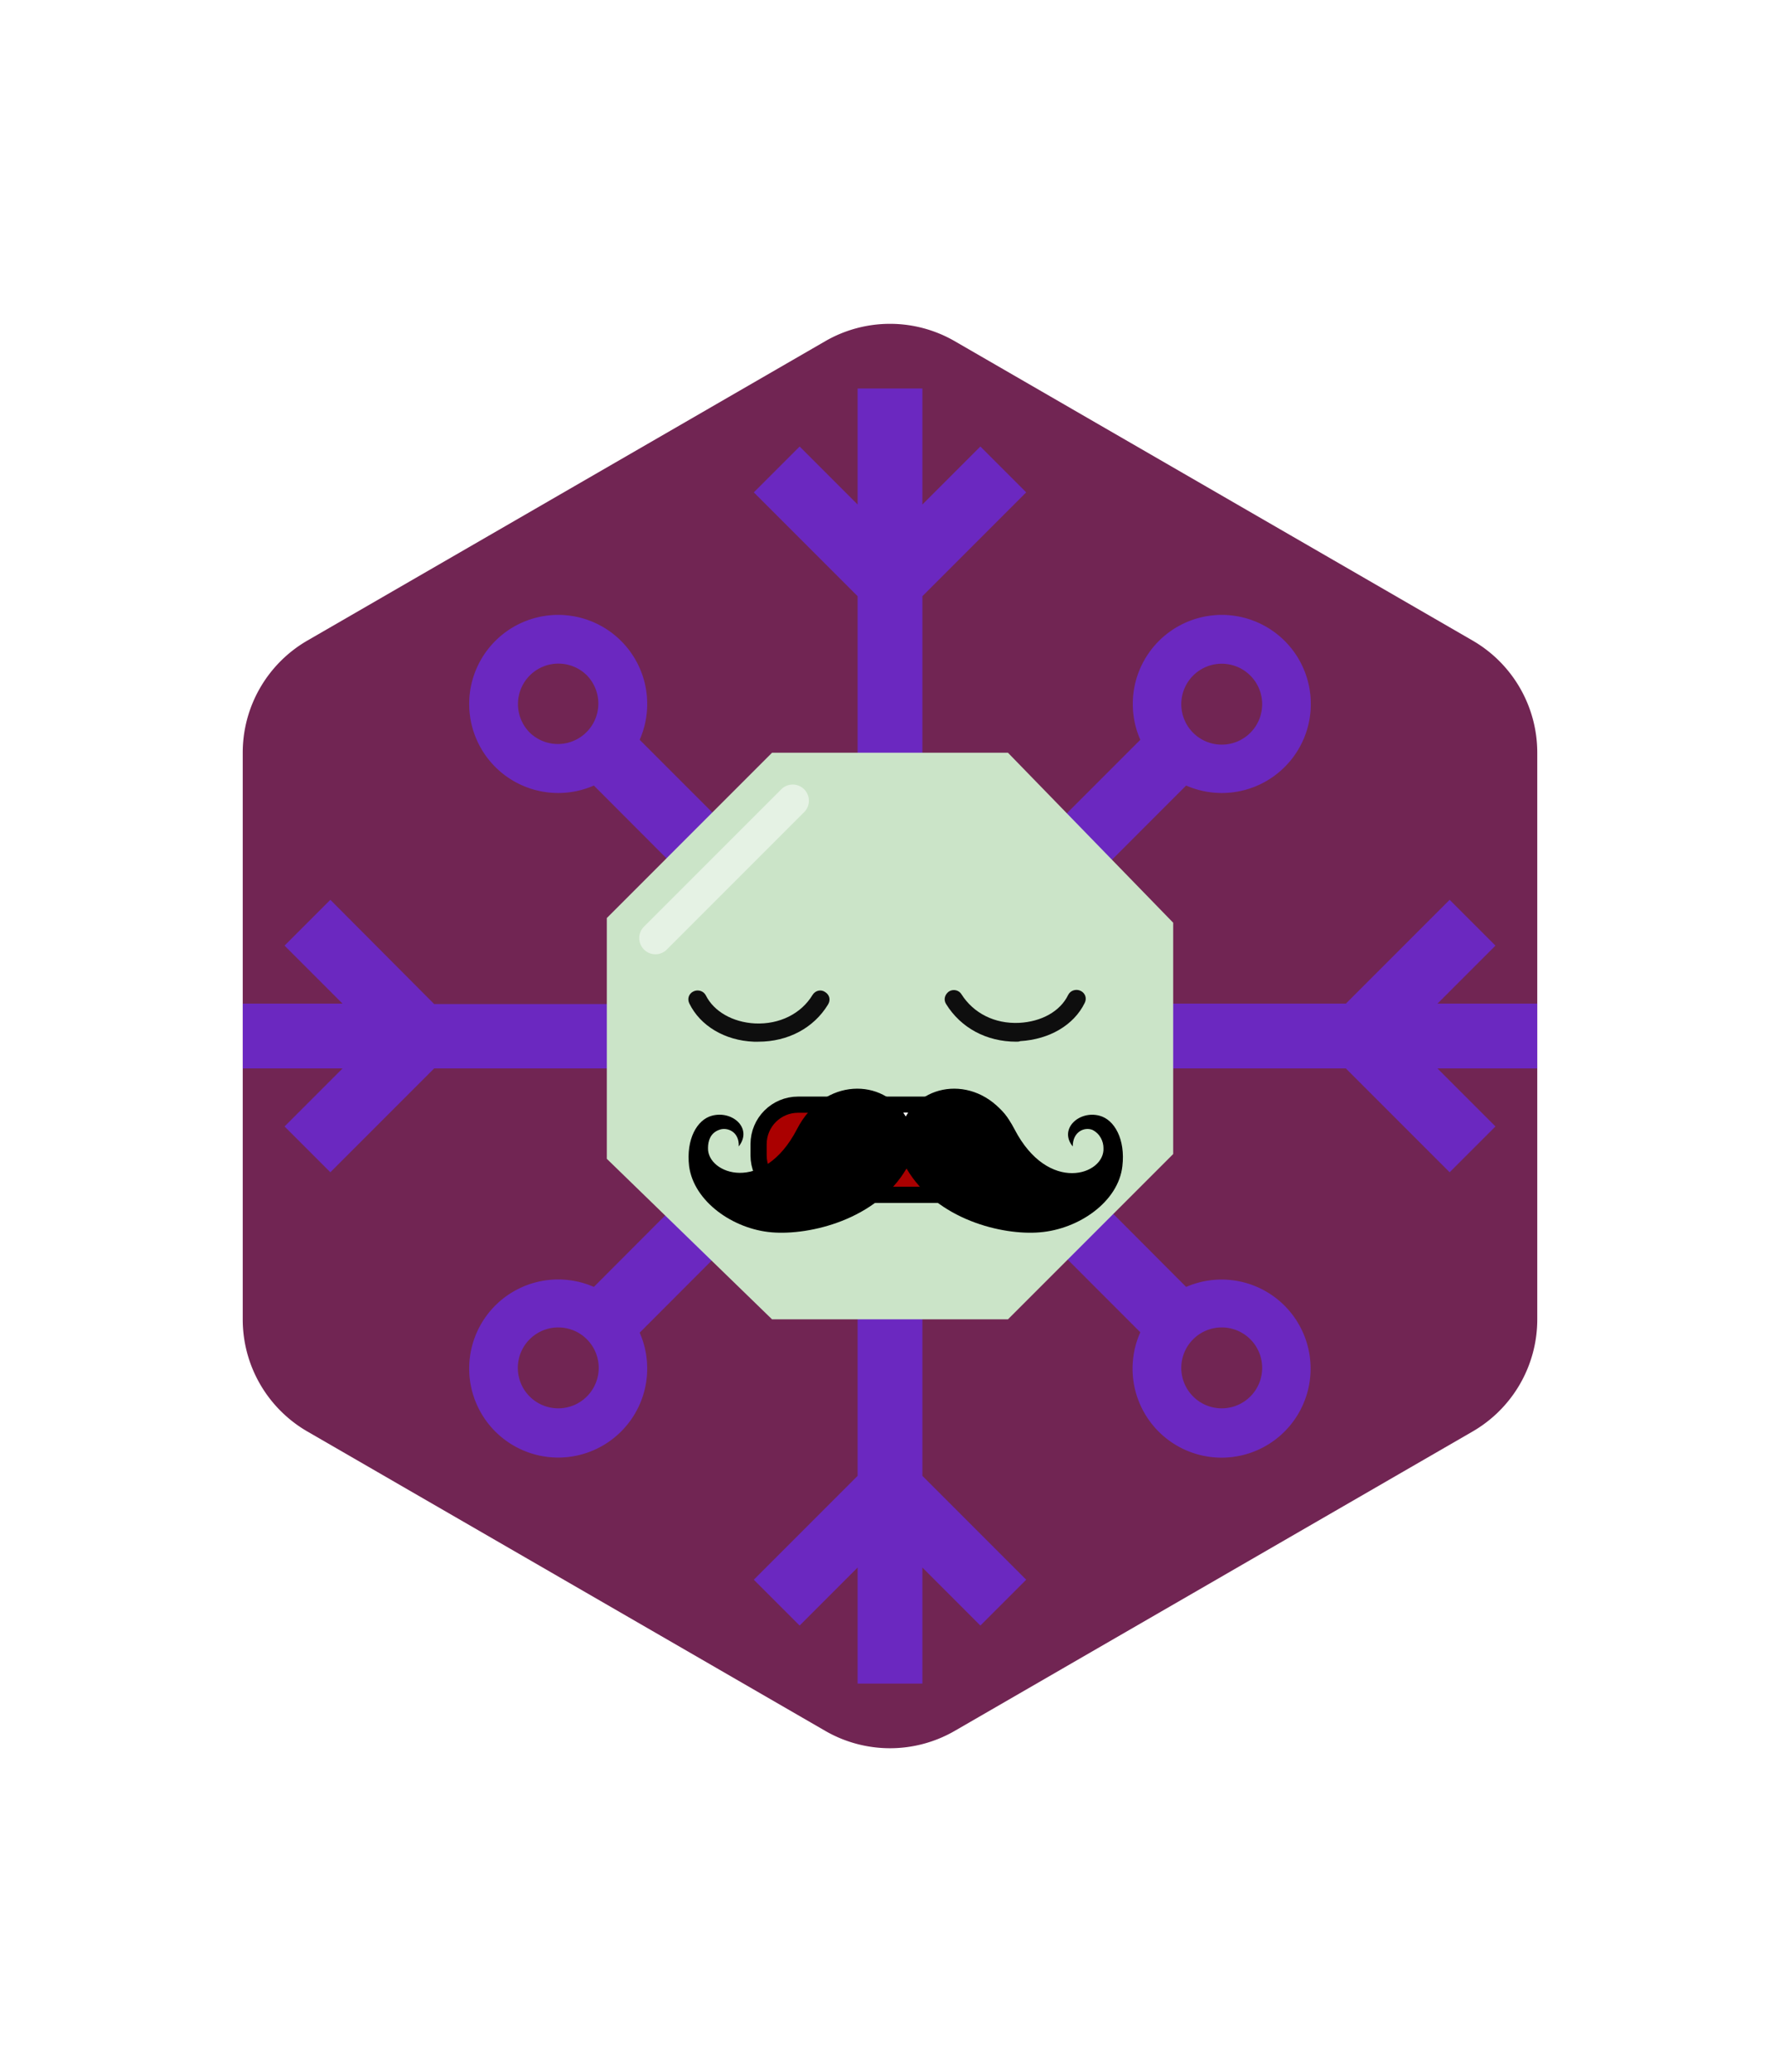
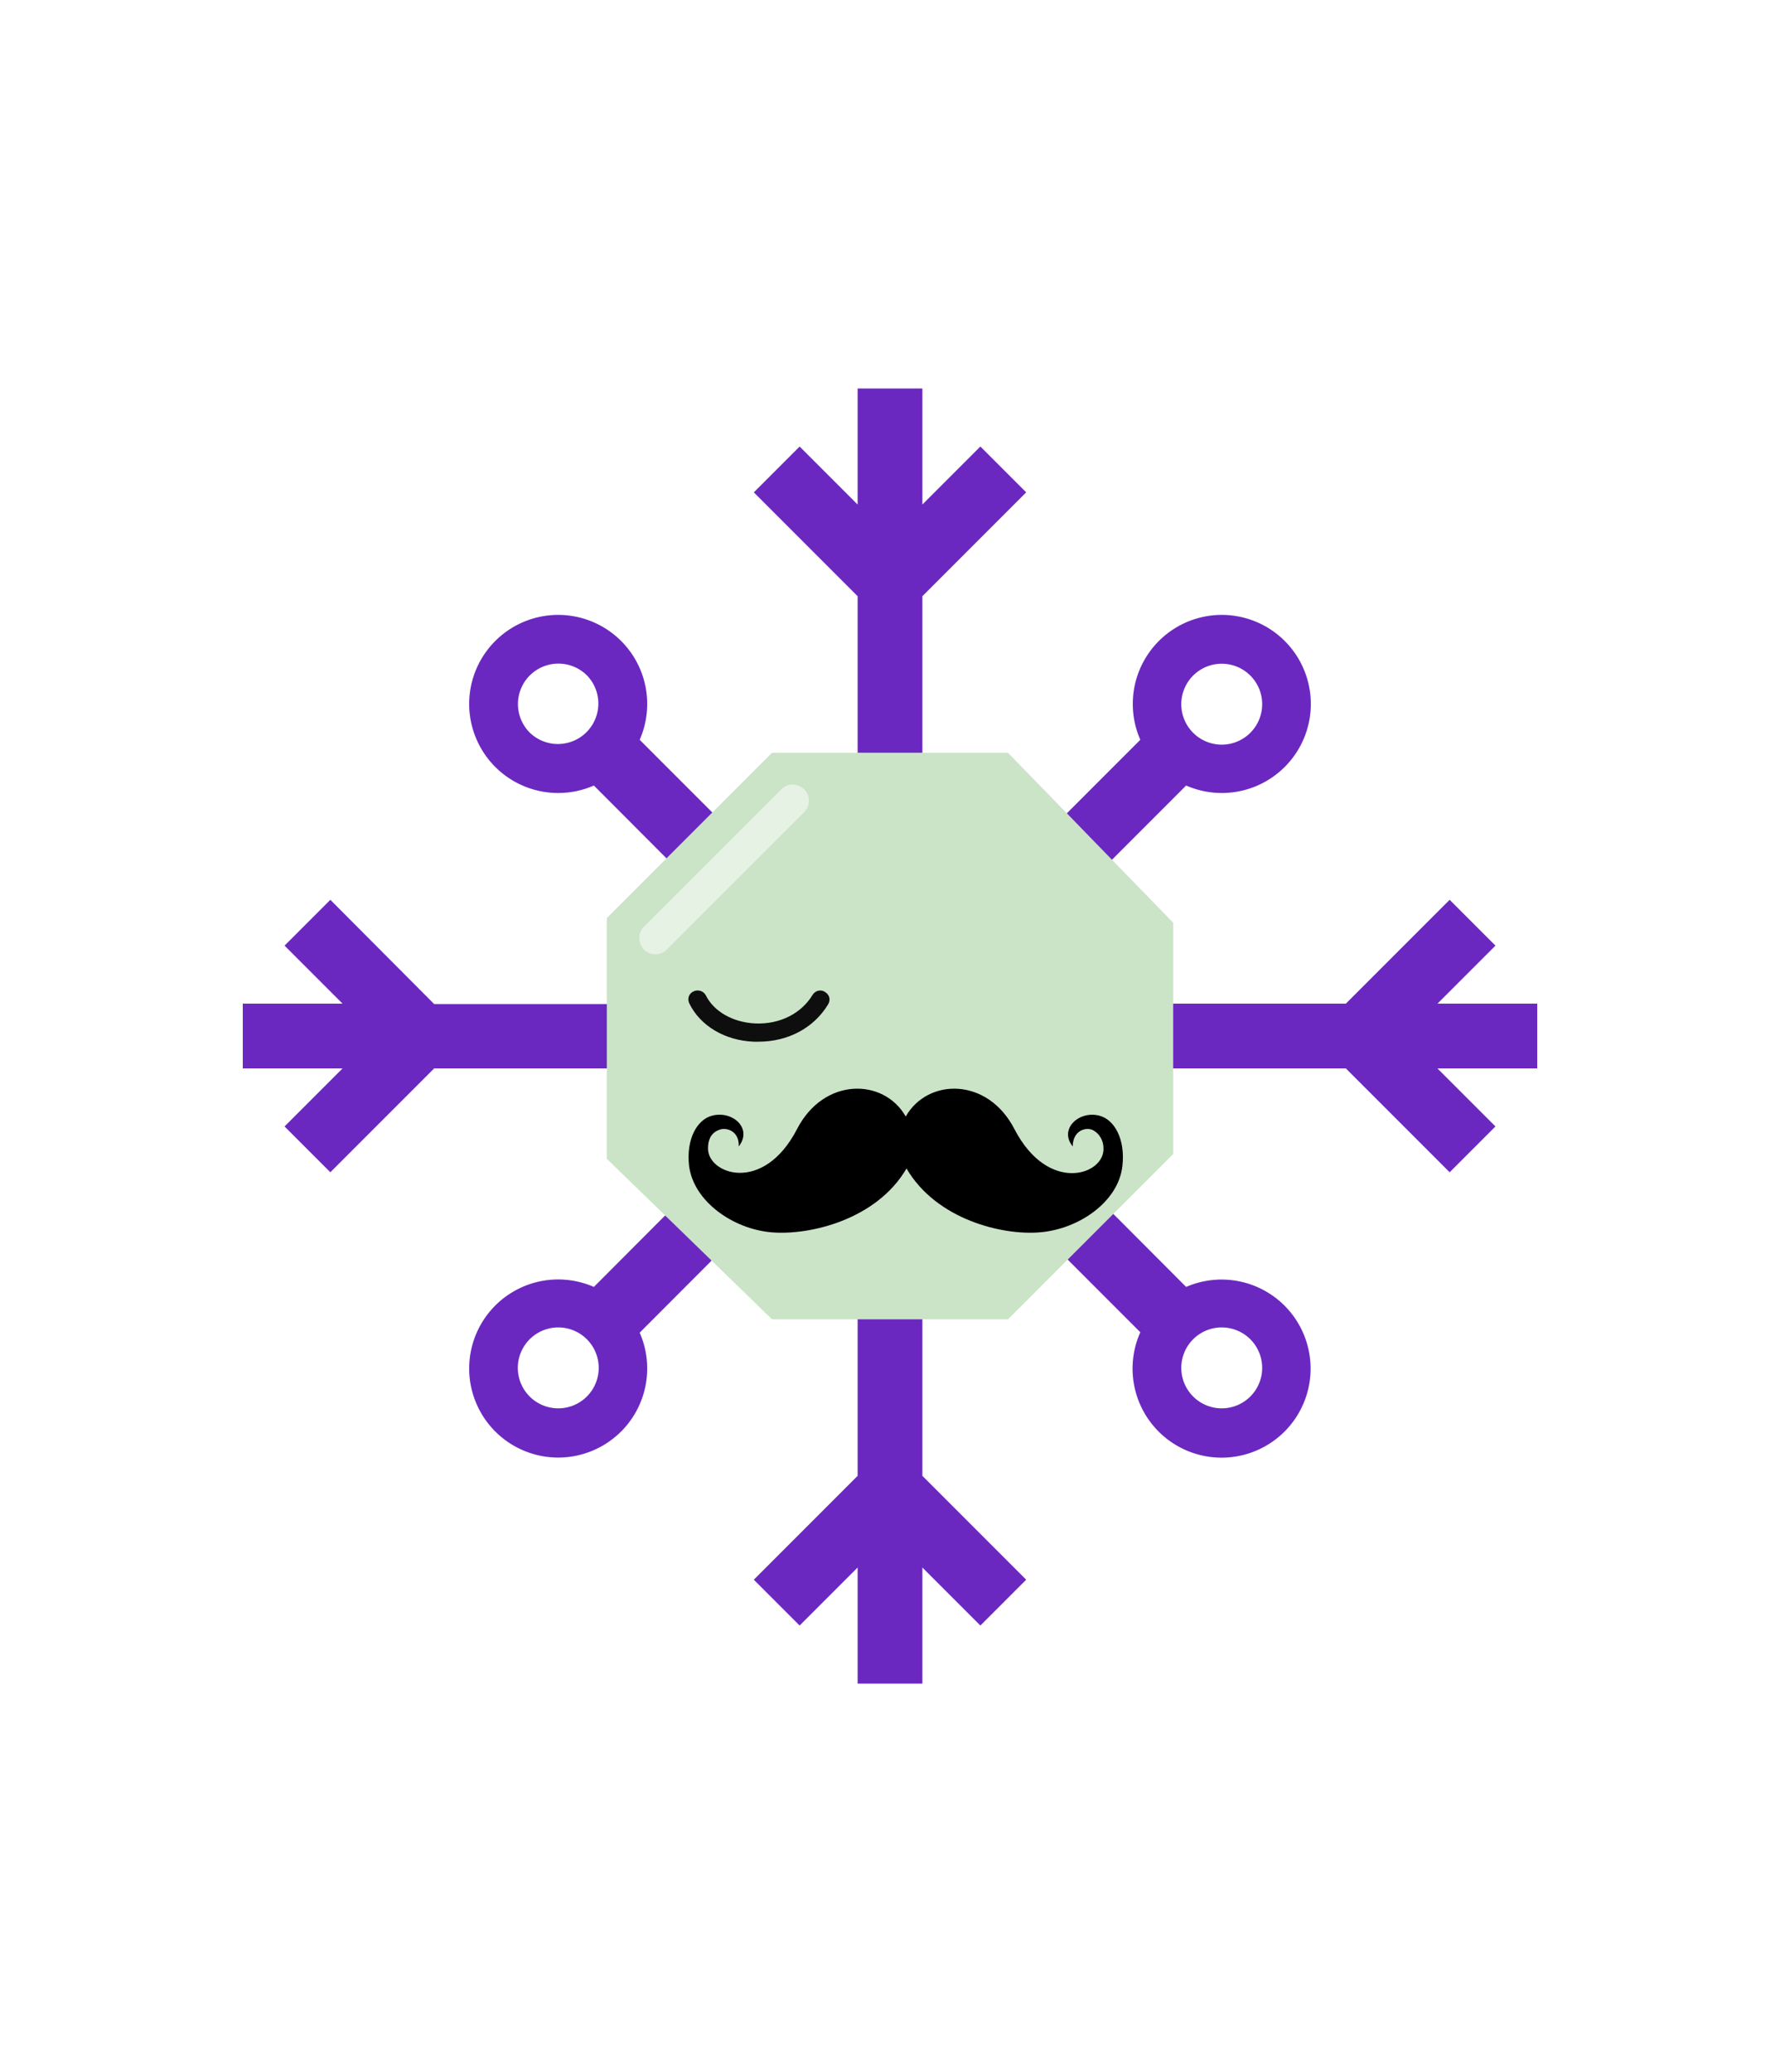
- <svg xmlns="http://www.w3.org/2000/svg" xmlns:ns1="http://www.inkscape.org/namespaces/inkscape" xmlns:ns2="http://sodipodi.sourceforge.net/DTD/sodipodi-0.dtd" id="generated" viewBox="0 0 220 220" style="height: 256px;">
+ <svg xmlns="http://www.w3.org/2000/svg" xmlns:ns1="http://www.inkscape.org/namespaces/inkscape" id="generated" viewBox="0 0 220 220" style="height: 256px;">
  <defs>
    <filter id="innerglow">
      <feFlood flood-color="black" />
      <feComposite in2="SourceAlpha" operator="out" />
      <feGaussianBlur stdDeviation="2" result="blur" />
      <feComposite operator="atop" in2="SourceGraphic" />
    </filter>
    <filter id="innershadow2" x0="-50%" y0="-50%" width="200%" height="200%">
      <feGaussianBlur in="SourceAlpha" stdDeviation="10" result="blur" />
      <feOffset dy="10" dx="10" />
      <feComposite in2="SourceAlpha" operator="arithmetic" k2="-1" k3="1" result="shadowDiff" />
      <feFlood flood-color="#444444" flood-opacity="0.75" />
      <feComposite in2="shadowDiff" operator="in" />
      <feComposite in2="SourceGraphic" operator="over" result="firstfilter" />
      <feGaussianBlur in="firstfilter" stdDeviation="10" result="blur2" />
      <feOffset dy="-10" dx="-10" />
      <feComposite in2="firstfilter" operator="arithmetic" k2="-1" k3="1" result="shadowDiff" />
      <feFlood flood-color="#444444" flood-opacity="0.75" />
      <feComposite in2="shadowDiff" operator="in" />
      <feComposite in2="firstfilter" operator="over" />
    </filter>
    <filter id="innershadow" x0="-50%" y0="-50%" width="200%" height="200%">
      <feGaussianBlur in="SourceAlpha" stdDeviation="3" result="blur" />
      <feOffset dy="3" dx="3" />
      <feComposite in2="SourceAlpha" operator="arithmetic" k2="-1" k3="1" result="shadowDiff" />
      <feFlood flood-color="#444444" flood-opacity="0.75" />
      <feComposite in2="shadowDiff" operator="in" />
      <feComposite in2="SourceGraphic" operator="over" result="firstfilter" />
      <feGaussianBlur in="firstfilter" stdDeviation="3" result="blur2" />
      <feOffset dy="-3" dx="-3" />
      <feComposite in2="firstfilter" operator="arithmetic" k2="-1" k3="1" result="shadowDiff" />
      <feFlood flood-color="#444444" flood-opacity="0.75" />
      <feComposite in2="shadowDiff" operator="in" />
      <feComposite in2="firstfilter" operator="over" />
    </filter>
    <style>#backgrounds .element &gt; *:first-child {filter: url(#innerglow)} #patterns .element .main {filter: url(#innerglow)} #faces .element &gt; *:first-child {filter:url(#innershadow)} .highlight { fill: rgba(255, 255, 255, 0.5); } .shadow { fill: rgba(0, 0, 0, 0.1); } #accessories-1 .scarf { fill: #de31b9; } #accessories-2 .base-tie { fill: #3b3b3b; } #accessories-2 #base-oval-1 { fill: #ffffff; } #accessories-2 #base-oval-2 { fill: #3b3b3b; } #accessories-2 #diamond { fill: #2571fb; } #accessories-3 #pin { fill: #ffffff; } #accessories-3 #stripe { fill: #ffffff; } #accessories-3 #medal { fill: #fff61a; } #accessories-3 #ribbon { fill: #e3562e; } #accessories-3 #rect { fill: #fff61a; } #accessories-4 #base { fill: #ffffff; } #accessories-4 #letter { fill: #5545ec; } #accessories-4 #broche { fill: #5545ec; } #accessories-5 .tie { fill: #3b3b3b; } #accessories-6 #text { fill: #000000; } #accessories-6 #mid { fill: #ffffff; } #accessories-6 #card { fill: #083ea1; } #accessories-6 #clip { fill: #bbbbbb; } #accessories-7 #medallion { fill: #fff61a; } #accessories-7 .necklace { fill: #fff61a; } #accessories-8 .base-eartube { fill: #fffdff; } #accessories-8 .base-earplug { fill: #00249c; } #accessories-8 .base-earplug { fill: #00249c; } #accessories-8 #base-bell { fill: #fffdff; } #accessories-8 #base-tube { fill: #00249c; } #accessories-9 #base { fill: #ffffff; } #accessories-9 #tie { fill: #3b3b3b; } #accessories-10 #scarf { fill: #8f85ff; } #eyes-1 .base { fill: #3b3b3b; } #eyes-3 .frame { fill: black; } #eyes-3 .base-glass { fill: #fff; } #eyes-3 .base-glass { fill: #fff; } #eyes-3 #band-aid #base-band { fill: #fff; } #eyes-3 #band-aid #base-line-1 { fill: #bbb; } #eyes-3 #band-aid #base-line-2 { fill: #bbb; } #eyes-4 #base-highlight { fill: #ffffff; } #eyes-4 #base-white { fill: #ffffff; } #eyes-5 #base-patch { fill: #3b3b3b; } #eyes-5 #base-white { fill: #ffffff; } #eyes-6 #base-frame { fill: #f9f9f9; } #eyes-6 #base-light { fill: #f14f25; } #eyes-6 #eyes { fill: #3b3b3b; } #eyes-7 .base-white { fill: #ffffff; } #eyes-7 .base-highlight { fill: #ffffff; } #eyes-8 .base-white { fill: #ffffff; } #eyes-8 .base-highlight { fill: #ffffff; } #eyes-8 .base-eyelash { fill: #3b3b3b; } #eyes-9 .base-white { fill: #ffffff; } #eyes-10 #base-glass { fill: #00f5d6; } #eyes-10 .base-band { fill: #3b3b3b; } #to-clip {clip-path: url(#clip-this);} #backgrounds .element &gt; *:first-child {fill:#712553!important;} #patterns .element &gt; *:first-child {fill:#772cd5!important;} #faces .element &gt; *:first-child {fill:#cbe4c8!important;} #eyes .element .main {fill:#4b147b!important;} #glasses .element .main {fill:#4b147b!important;} #hairstyles .main {fill:#7efdea!important;} </style>
    <clipPath id="clip-this">
      <path transform="translate(22,22) scale(.8)" class="main" d="M210,153.75V66.25a20,20,0,0,0-10-17.33L120,2.69a20,20,0,0,0-20,0L20,48.92A20,20,0,0,0,10,66.25v87.5a20,20,0,0,0,10,17.33l80,46.23a20,20,0,0,0,20,0l80-46.23A20,20,0,0,0,210,153.75Z" />
    </clipPath>
  </defs>
  <g id="backgrounds">
    <g class="element" id="hex">
-       <path transform="translate(22,22) scale(.8)" class="main" d="M210,153.75V66.25a20,20,0,0,0-10-17.33L120,2.69a20,20,0,0,0-20,0L20,48.92A20,20,0,0,0,10,66.25v87.5a20,20,0,0,0,10,17.33l80,46.23a20,20,0,0,0,20,0l80-46.23A20,20,0,0,0,210,153.75Z" />
-     </g>
+       </g>
  </g>
  <g id="to-clip">
    <g id="patterns">
      <g class="element">
        <path class="main" d="M192,106H177.66l7.17-7.17-5.66-5.66L166.34,106H119.66L146.6,79.05a11,11,0,1,0-5.66-5.65L114,100.34V55.66l12.83-12.83-5.66-5.66L114,44.34V30h-8V44.34l-7.17-7.17-5.66,5.66L106,55.66v44.68L79.06,73.4a11,11,0,1,0-5.66,5.65l26.94,27H53.66L40.83,93.17l-5.66,5.66L42.34,106H28v8H42.34l-7.17,7.17,5.66,5.66L53.66,114h46.68L73.4,141a11,11,0,1,0,5.66,5.65L106,119.66v44.68L93.17,177.17l5.66,5.66,7.17-7.17V190h8V175.66l7.17,7.17,5.66-5.66L114,164.34V119.66l26.94,26.94A11,11,0,1,0,146.6,141L119.66,114h46.68l12.83,12.83,5.66-5.66L177.66,114H192ZM147.48,65.45A5,5,0,1,1,146,69,5,5,0,0,1,147.48,65.45Zm-82,7.07a5,5,0,0,1,0-7.07,5,5,0,0,1,7.07,0,5,5,0,0,1-7.07,7.07Zm7.07,82A5,5,0,1,1,69,146a5,5,0,0,1,3.53,8.54ZM151,146a5,5,0,1,1-5,5,5,5,0,0,1,5-5Z" />
        <path class="shadow" d="M192,106H177.66l7.17-7.17-5.66-5.66L166.34,106H119.66L146.6,79.05a11,11,0,1,0-5.66-5.65L114,100.34V55.66l12.83-12.83-5.66-5.66L114,44.34V30h-8V44.34l-7.17-7.17-5.66,5.66L106,55.66v44.68L79.06,73.4a11,11,0,1,0-5.66,5.65l26.94,27H53.66L40.83,93.17l-5.66,5.66L42.34,106H28v8H42.34l-7.17,7.17,5.66,5.66L53.66,114h46.68L73.4,141a11,11,0,1,0,5.66,5.65L106,119.66v44.68L93.17,177.17l5.66,5.66,7.17-7.17V190h8V175.66l7.17,7.17,5.66-5.66L114,164.34V119.66l26.94,26.94A11,11,0,1,0,146.6,141L119.66,114h46.68l12.83,12.83,5.66-5.66L177.66,114H192ZM147.48,65.45A5,5,0,1,1,146,69,5,5,0,0,1,147.48,65.45Zm-82,7.07a5,5,0,0,1,0-7.07,5,5,0,0,1,7.07,0,5,5,0,0,1-7.07,7.07Zm7.07,82A5,5,0,1,1,69,146a5,5,0,0,1,3.53,8.54ZM151,146a5,5,0,1,1-5,5,5,5,0,0,1,5-5Z" />
      </g>
    </g>
  </g>
  <g id="faces">
    <g class="element" id="face-9">
      <polygon class="main" points="124.58 145 95.42 145 75 125.17 75 95.42 95.42 75 124.58 75 145 96 145 124.58 124.58 145" />
      <path class="highlight" d="M81,99.9a2,2,0,0,1-1.41-3.41l16.9-16.9a2,2,0,1,1,2.83,2.82L82.41,99.32A2,2,0,0,1,81,99.9Z" />
    </g>
  </g>
  <g id="mouths" transform="scale(.4) translate(217,200)">
    <g class="element">
      <g id="g5574" transform="translate(-163.33 176.2)">
-         <path id="rect5280" fill="#AA0000" stroke="#000000" stroke-width="5" stroke-linecap="round" stroke-linejoin="round" d=" M192.928-80h52.493c6.739,0,12.202,5.463,12.202,12.202v3.448c0,6.738-5.463,12.202-12.202,12.202h-52.493 c-6.739,0-12.202-5.464-12.202-12.202v-3.448C180.726-74.537,186.189-80,192.928-80z" />
        <path id="rect5282" ns1:connector-curvature="0" fill="#FFFFFF" stroke="#000000" stroke-width="1.243" stroke-linecap="round" stroke-linejoin="round" d=" M200.112-78.172v2.563c0,2.271,1.822,4.093,4.092,4.093h9.36c2.271,0,4.092-1.822,4.092-4.093v-2.563H200.112L200.112-78.172z" />
-         <path id="rect5282-8" ns1:connector-curvature="0" fill="#FFFFFF" stroke="#000000" stroke-width="1.243" stroke-linecap="round" stroke-linejoin="round" d=" M221.907-78.179v2.563c0,2.271,1.821,4.092,4.092,4.092h9.361c2.271,0,4.092-1.821,4.092-4.092v-2.563H221.907L221.907-78.179z" />
-         <path id="path5197-4-8" ns2:nodetypes="cssccscssscc" ns1:connector-curvature="0" stroke="#000000" stroke-width="0.135" stroke-linecap="round" stroke-linejoin="round" d=" M219.017-68.493c-1.709,0.273-3.217,1.449-3.832,3.196c-0.895,2.54,0.439,5.326,2.98,6.221c2.541,0.896,5.326-0.439,6.221-2.98 l0.01-0.034c0.871-2.534-0.463-5.297-2.99-6.187c-0.284-0.1-0.571-0.17-0.858-0.216c-0.255,1.518,0.922,3.016,0.899,4.565 c-0.013,0.909-0.736,1.649-1.649,1.649s-1.649-0.736-1.649-1.649c0-1.547,1.113-3.05,0.877-4.565 C219.023-68.493,219.019-68.494,219.017-68.493L219.017-68.493z" />
      </g>
    </g>
  </g>
  <g id="eyes" transform="translate(0,-2)">
    <g class="element" id="eyes-10">
      <g transform="scale(.3) translate(60,-39)">
        <g display="inline">
          <g>
            <path fill="#0E0E0E" d="M252.438,414.667c-0.705,0-1.175,0-1.881,0c-11.988-0.47-22.095-6.582-26.562-15.748      c-0.94-1.881-0.235-3.997,1.646-4.937c1.88-0.94,4.231-0.235,5.171,1.646c3.291,6.581,11.048,11.047,20.215,11.518      c10.107,0.471,19.04-3.996,23.74-11.753c1.176-1.88,3.526-2.351,5.171-1.175c1.881,1.175,2.351,3.292,1.175,5.171      C275.239,409.026,264.661,414.667,252.438,414.667z" />
          </g>
        </g>
        <g display="inline">
          <g>
-             <path fill="#0E0E0E" d="M358.685,414.667c-12.224,0-22.801-5.641-28.913-15.514c-1.175-1.88-0.469-3.996,1.177-5.171      c1.88-1.176,4.23-0.47,5.171,1.175c4.937,7.757,13.633,12.224,23.74,11.753c9.168-0.47,16.925-4.701,20.215-11.518      c0.941-1.88,3.291-2.586,5.172-1.646s2.585,3.056,1.646,4.937c-4.466,9.167-14.573,15.044-26.562,15.748      C359.859,414.667,359.154,414.667,358.685,414.667z" />
-           </g>
+             </g>
        </g>
      </g>
    </g>
  </g>
  <g id="accessories">
    <path transform="scale(.35) translate(8,-70)" id="accessories-28" d="M312.12,431.051c-10.571,18.082-34.216,23.646-47.569,22.533c-13.631-1.113-27.54-10.85-29.209-23.367c-1.113-9.459,2.782-16.413,8.067-17.804c7.232-1.947,14.465,4.45,9.458,10.849c0.278-5.285-4.173-6.954-6.955-5.842c-3.06,1.113-3.895,3.895-3.895,6.398c-0.278,9.18,19.473,16.412,31.435-6.677c9.458-18.359,30.6-18.082,38.389-4.45c7.789-13.632,28.931-13.909,38.389,4.45c11.962,23.089,31.991,16.135,31.435,6.677c0-2.226-1.112-5.008-3.895-6.398c-2.781-1.112-6.954,0.557-6.954,5.842c-5.007-6.12,2.226-12.796,9.458-10.849c5.285,1.391,9.181,8.345,8.067,17.804c-1.391,12.518-15.3,22.254-29.209,23.367C346.059,454.696,322.691,449.133,312.12,431.051z" />
  </g>
</svg>